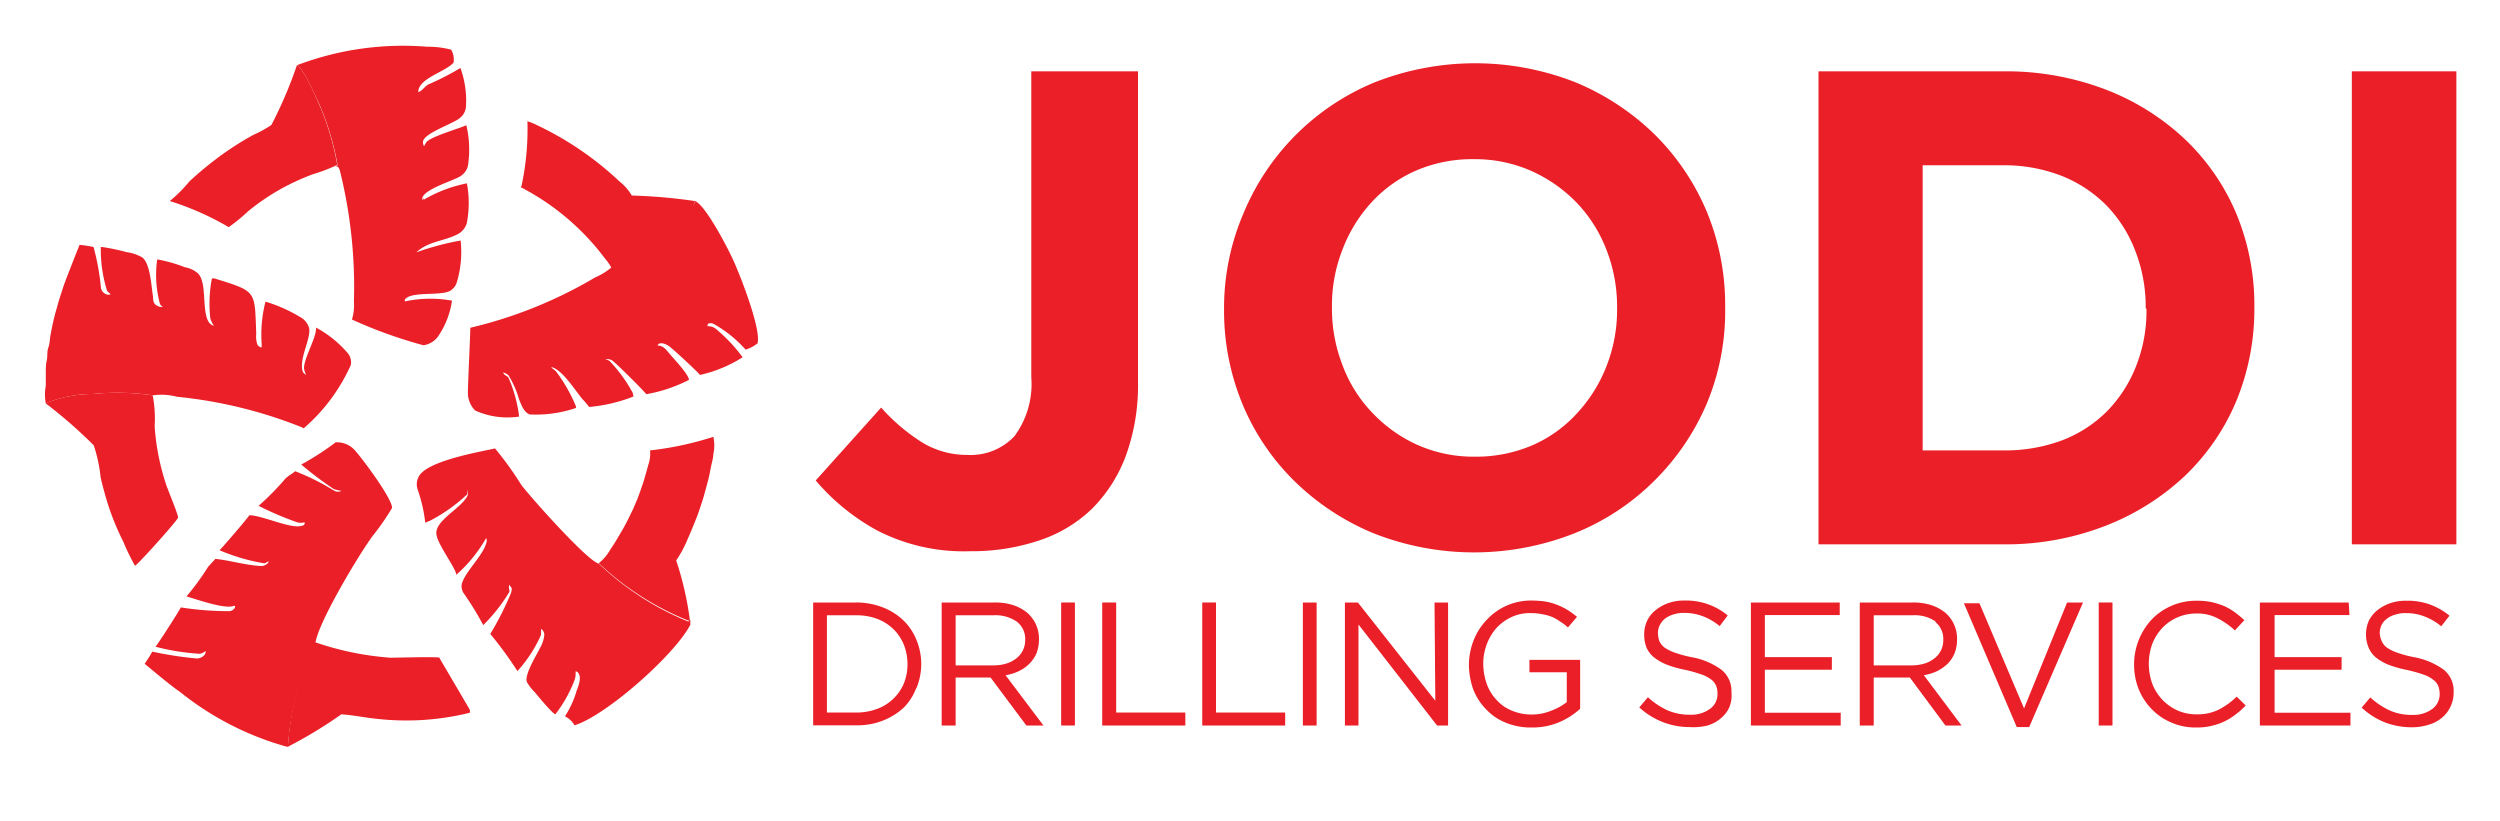
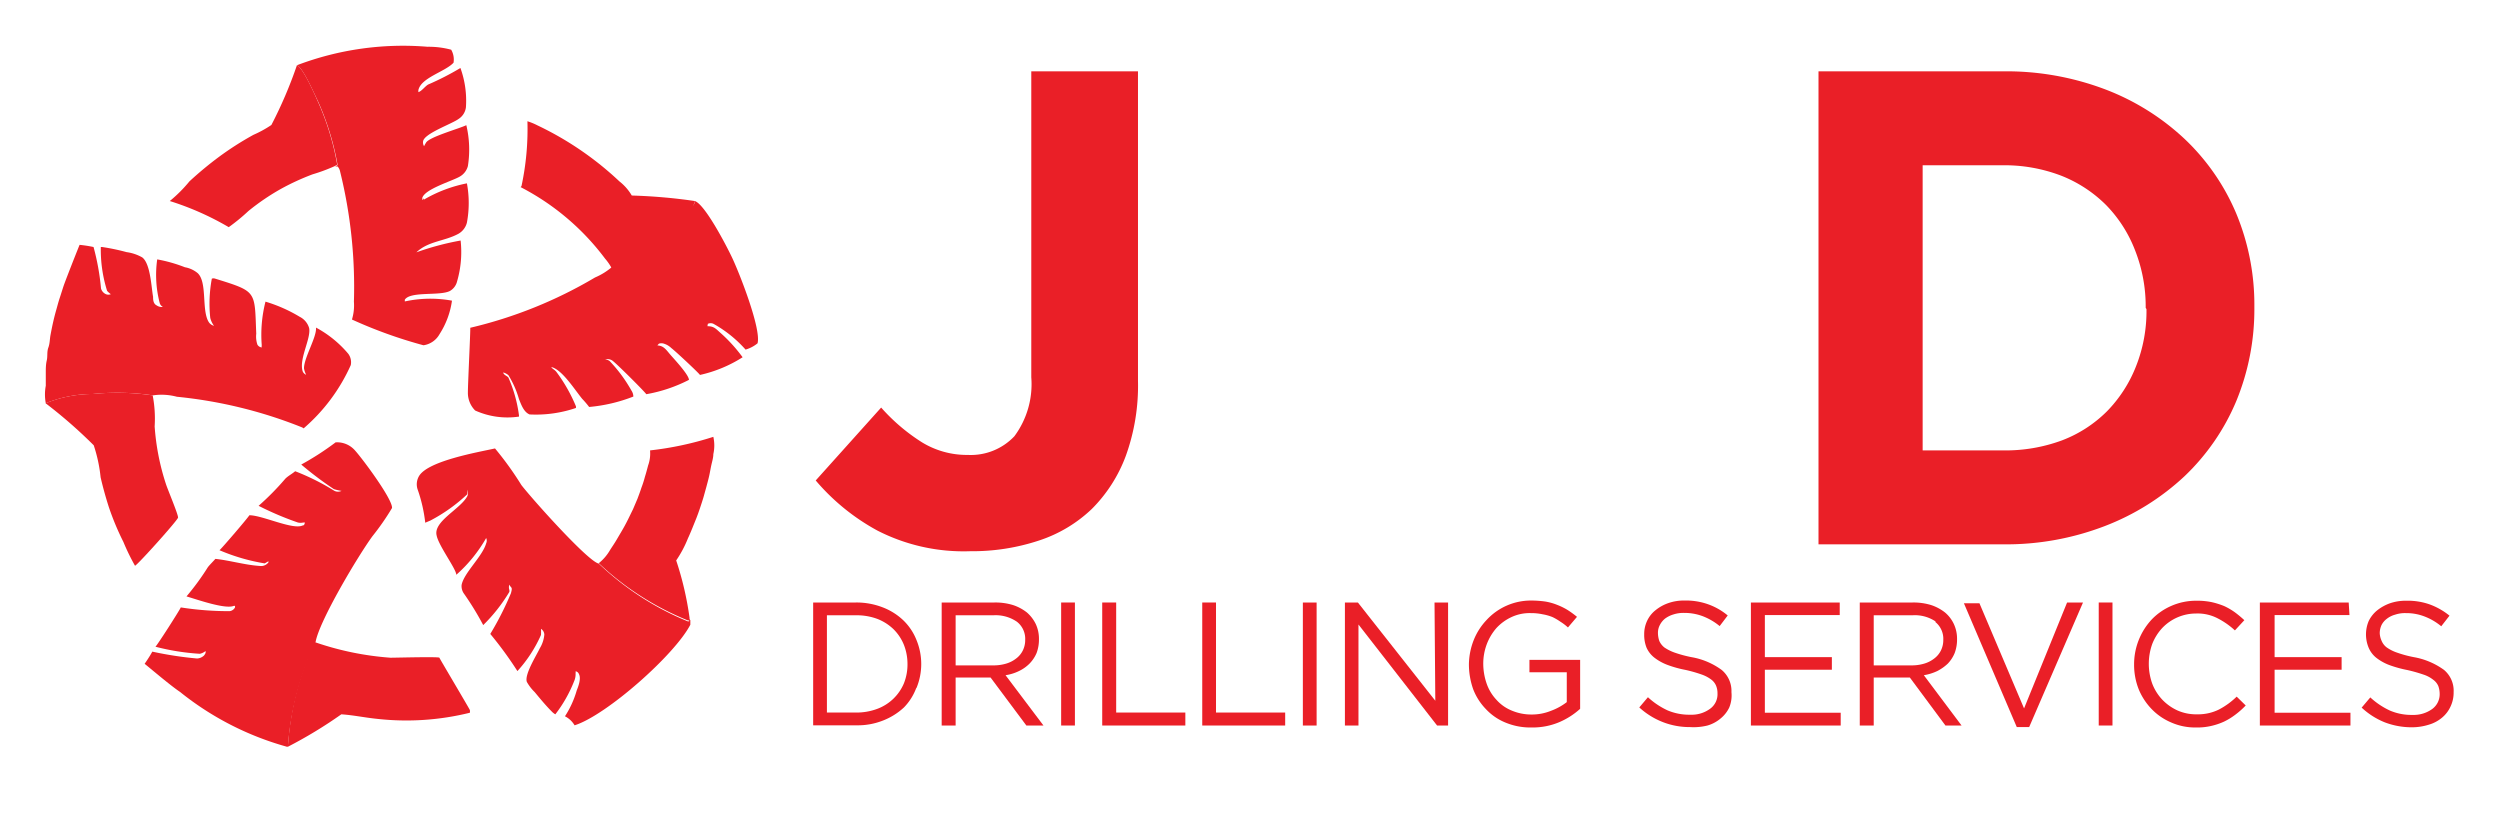
<svg xmlns="http://www.w3.org/2000/svg" id="Layer_1" data-name="Layer 1" viewBox="0 0 127.22 41.79">
  <defs>
    <style>.cls-1{fill:#ea1f27;}</style>
  </defs>
  <path class="cls-1" d="M57.29,23.2a7.51,7.51,0,0,1-1.73,2.7,7.07,7.07,0,0,1-2.7,1.61,10.76,10.76,0,0,1-3.48.54A9.62,9.62,0,0,1,44.65,27a11,11,0,0,1-3.14-2.55l3.33-3.71a9.62,9.62,0,0,0,2.08,1.77,4.37,4.37,0,0,0,2.33.64,3.05,3.05,0,0,0,2.37-.95,4.45,4.45,0,0,0,.86-3V3.63h5.43V19.38A10.52,10.52,0,0,1,57.29,23.2Z" />
-   <path class="cls-1" d="M86.87,20.5a12.31,12.31,0,0,1-2.67,3.95,12.13,12.13,0,0,1-4.06,2.68,13.92,13.92,0,0,1-10.26,0,12.63,12.63,0,0,1-4-2.64,11.87,11.87,0,0,1-2.65-3.92,12.43,12.43,0,0,1-.94-4.84v-.06a12.19,12.19,0,0,1,1-4.84A12.28,12.28,0,0,1,69.93,4.2a13.94,13.94,0,0,1,10.27,0,12.74,12.74,0,0,1,4,2.64,12.18,12.18,0,0,1,2.65,3.92,12.43,12.43,0,0,1,.94,4.84v.07A12.21,12.21,0,0,1,86.87,20.5Zm-4.58-4.83a7.94,7.94,0,0,0-.53-2.93,7.23,7.23,0,0,0-1.51-2.41A7.48,7.48,0,0,0,77.93,8.7,7.11,7.11,0,0,0,75,8.1a7.24,7.24,0,0,0-2.94.58,6.73,6.73,0,0,0-2.27,1.62,7.48,7.48,0,0,0-1.47,2.39,7.8,7.8,0,0,0-.54,2.91v.07a7.93,7.93,0,0,0,.54,2.92A7,7,0,0,0,69.83,21a7.26,7.26,0,0,0,2.3,1.64,7.06,7.06,0,0,0,2.94.6A7.26,7.26,0,0,0,78,22.65,6.67,6.67,0,0,0,80.28,21a7.51,7.51,0,0,0,1.48-2.39,7.79,7.79,0,0,0,.53-2.91Z" />
  <path class="cls-1" d="M113.8,20.41a11.3,11.3,0,0,1-2.63,3.82,12.48,12.48,0,0,1-4.06,2.54,14,14,0,0,1-5.18.93H92.54V3.63h9.39a14.2,14.2,0,0,1,5.18.91,12.29,12.29,0,0,1,4.06,2.53,11.22,11.22,0,0,1,2.63,3.8,12.09,12.09,0,0,1,.92,4.73v.07A12.25,12.25,0,0,1,113.8,20.41Zm-4.61-4.74a7.79,7.79,0,0,0-.54-2.93,6.77,6.77,0,0,0-1.47-2.3,6.7,6.7,0,0,0-2.29-1.5,8.08,8.08,0,0,0-3-.53H97.84V22.92h4.09a8.29,8.29,0,0,0,3-.51,6.51,6.51,0,0,0,2.29-1.48,6.84,6.84,0,0,0,1.47-2.27,7.61,7.61,0,0,0,.54-2.93Z" />
-   <path class="cls-1" d="M119.68,27.7V3.63H125V27.7Z" />
  <path class="cls-1" d="M46.63,35A2.83,2.83,0,0,1,46,36a3.34,3.34,0,0,1-1.05.66,3.49,3.49,0,0,1-1.35.25H41.38V30.66h2.17a3.68,3.68,0,0,1,1.35.24,3.15,3.15,0,0,1,1.05.65,2.83,2.83,0,0,1,.68,1,3.2,3.2,0,0,1,0,2.48ZM46,32.82a2.36,2.36,0,0,0-.52-.79,2.47,2.47,0,0,0-.82-.53,3,3,0,0,0-1.07-.19H42.08v4.95h1.47a3,3,0,0,0,1.07-.18A2.36,2.36,0,0,0,46,34.77a2.59,2.59,0,0,0,.18-1A2.65,2.65,0,0,0,46,32.82Z" />
  <path class="cls-1" d="M52.23,36.92l-1.82-2.44H48.63v2.44h-.71V30.66h2.69a3.05,3.05,0,0,1,.94.13,2.3,2.3,0,0,1,.71.38,1.85,1.85,0,0,1,.45.59,1.77,1.77,0,0,1,.16.77,1.94,1.94,0,0,1-.12.7,1.76,1.76,0,0,1-.36.54,1.94,1.94,0,0,1-.54.38,2.35,2.35,0,0,1-.68.21l1.93,2.56Zm-.48-5.28a1.91,1.91,0,0,0-1.19-.33H48.63v2.55h1.92a2.22,2.22,0,0,0,.65-.09,1.53,1.53,0,0,0,.51-.26,1.14,1.14,0,0,0,.34-.41,1.19,1.19,0,0,0,.12-.54A1.1,1.1,0,0,0,51.75,31.64Z" />
  <path class="cls-1" d="M54.7,30.66v6.26H54V30.66Z" />
  <path class="cls-1" d="M56.09,30.66h.71v5.6h3.52v.66H56.09Z" />
  <path class="cls-1" d="M61.18,30.66h.7v5.6H65.4v.66H61.18Z" />
  <path class="cls-1" d="M67,30.66v6.26h-.7V30.66Z" />
  <path class="cls-1" d="M73,30.66h.69v6.26h-.56l-4-5.14v5.14h-.69V30.66h.66l3.94,5Z" />
  <path class="cls-1" d="M79.37,36.74a3.48,3.48,0,0,1-1.43.28,3.29,3.29,0,0,1-1.33-.25,2.8,2.8,0,0,1-1-.69,3,3,0,0,1-.64-1,3.81,3.81,0,0,1-.22-1.27A3.48,3.48,0,0,1,75,32.56a3.2,3.2,0,0,1,.64-1,3.07,3.07,0,0,1,2.27-1,5.31,5.31,0,0,1,.72.05,2.88,2.88,0,0,1,.61.17,3.26,3.26,0,0,1,.53.26,4.85,4.85,0,0,1,.48.35l-.46.54a2.55,2.55,0,0,0-.38-.29A2.82,2.82,0,0,0,79,31.4a2.44,2.44,0,0,0-.5-.14,2.77,2.77,0,0,0-.6-.06,2.18,2.18,0,0,0-1,.21,2.43,2.43,0,0,0-.75.55,2.71,2.71,0,0,0-.49.82,2.81,2.81,0,0,0-.18,1,3.11,3.11,0,0,0,.17,1,2.3,2.3,0,0,0,.5.83,2.09,2.09,0,0,0,.78.55,2.54,2.54,0,0,0,1,.2,2.59,2.59,0,0,0,1-.19,3,3,0,0,0,.8-.44V34.21h-1.9v-.63h2.58v2.49A3.82,3.82,0,0,1,79.37,36.74Z" />
  <path class="cls-1" d="M84.44,32.62a.88.88,0,0,0,.26.33,2.28,2.28,0,0,0,.52.26,6.25,6.25,0,0,0,.85.23,3.65,3.65,0,0,1,1.54.65,1.39,1.39,0,0,1,.5,1.13A1.64,1.64,0,0,1,88,36a1.61,1.61,0,0,1-.44.56,1.8,1.8,0,0,1-.67.36A2.93,2.93,0,0,1,86,37a3.75,3.75,0,0,1-1.37-.25A3.83,3.83,0,0,1,83.42,36l.44-.52a3.85,3.85,0,0,0,1,.67,2.82,2.82,0,0,0,1.16.22,1.58,1.58,0,0,0,1-.3.91.91,0,0,0,.38-.78,1,1,0,0,0-.07-.39.76.76,0,0,0-.25-.32,1.78,1.78,0,0,0-.5-.26,7.14,7.14,0,0,0-.81-.23,5.55,5.55,0,0,1-.93-.26,2.54,2.54,0,0,1-.66-.37,1.34,1.34,0,0,1-.39-.5,1.76,1.76,0,0,1-.12-.68,1.58,1.58,0,0,1,.15-.69,1.49,1.49,0,0,1,.43-.54,2.14,2.14,0,0,1,.65-.36,2.39,2.39,0,0,1,.82-.13,3.36,3.36,0,0,1,1.2.19,3.26,3.26,0,0,1,1,.57l-.41.54a3.08,3.08,0,0,0-.88-.51,2.64,2.64,0,0,0-.93-.16,1.63,1.63,0,0,0-.55.08,1.38,1.38,0,0,0-.42.21,1,1,0,0,0-.26.32.83.83,0,0,0-.1.41A1.29,1.29,0,0,0,84.44,32.62Z" />
  <path class="cls-1" d="M93.62,31.3H89.81v2.14h3.41v.64H89.81v2.19h3.86v.65H89.1V30.66h4.52Z" />
  <path class="cls-1" d="M99,36.92l-1.81-2.44H95.35v2.44h-.71V30.66h2.69a3.05,3.05,0,0,1,.94.13,2.3,2.3,0,0,1,.71.38,1.72,1.72,0,0,1,.45.59,1.77,1.77,0,0,1,.16.77,1.94,1.94,0,0,1-.12.7,1.73,1.73,0,0,1-.35.54,2.29,2.29,0,0,1-.54.38,2.56,2.56,0,0,1-.68.21l1.92,2.56Zm-.48-5.28a1.89,1.89,0,0,0-1.19-.33H95.35v2.55h1.92a2.22,2.22,0,0,0,.65-.09,1.53,1.53,0,0,0,.51-.26,1.14,1.14,0,0,0,.34-.41,1.19,1.19,0,0,0,.12-.54A1.1,1.1,0,0,0,98.47,31.64Z" />
  <path class="cls-1" d="M105.19,30.66H106L103.26,37h-.63l-2.69-6.3h.79L103,36.05Z" />
  <path class="cls-1" d="M107.5,30.66v6.26h-.7V30.66Z" />
  <path class="cls-1" d="M113.75,36.37a3.36,3.36,0,0,1-.57.35,3.31,3.31,0,0,1-.65.22,3.12,3.12,0,0,1-.78.08,3,3,0,0,1-1.25-.25,3,3,0,0,1-1-.68,3.2,3.2,0,0,1-.66-1,3.39,3.39,0,0,1-.24-1.28,3.35,3.35,0,0,1,.9-2.29,3.08,3.08,0,0,1,1-.69,3.13,3.13,0,0,1,1.27-.26,3.67,3.67,0,0,1,.77.07,4,4,0,0,1,.64.2,3.3,3.3,0,0,1,.55.32,5.65,5.65,0,0,1,.48.4l-.48.52a3.91,3.91,0,0,0-.87-.61,2.21,2.21,0,0,0-1.1-.25,2.38,2.38,0,0,0-1.73.74,2.57,2.57,0,0,0-.51.82,3,3,0,0,0,0,2,2.47,2.47,0,0,0,.51.82,2.51,2.51,0,0,0,.77.55,2.32,2.32,0,0,0,1,.2,2.39,2.39,0,0,0,1.11-.24,3.8,3.8,0,0,0,.91-.66l.46.45A4.15,4.15,0,0,1,113.75,36.37Z" />
  <path class="cls-1" d="M119.56,31.3h-3.81v2.14h3.41v.64h-3.41v2.19h3.86v.65H115V30.66h4.52Z" />
  <path class="cls-1" d="M121.2,32.62a.79.79,0,0,0,.26.33,2.08,2.08,0,0,0,.52.26,5.87,5.87,0,0,0,.85.23,3.71,3.71,0,0,1,1.54.65,1.38,1.38,0,0,1,.49,1.13,1.64,1.64,0,0,1-.16.74,1.59,1.59,0,0,1-.43.56,1.84,1.84,0,0,1-.68.36,2.86,2.86,0,0,1-.85.13,3.85,3.85,0,0,1-1.38-.25,3.79,3.79,0,0,1-1.18-.75l.44-.52a3.85,3.85,0,0,0,1,.67,2.78,2.78,0,0,0,1.15.22,1.61,1.61,0,0,0,1-.3.93.93,0,0,0,.38-.78,1.18,1.18,0,0,0-.07-.39.79.79,0,0,0-.26-.32,1.58,1.58,0,0,0-.49-.26,7.8,7.8,0,0,0-.81-.23,6,6,0,0,1-.94-.26,2.54,2.54,0,0,1-.66-.37,1.31,1.31,0,0,1-.38-.5,1.75,1.75,0,0,1,0-1.37,1.61,1.61,0,0,1,.43-.54,2.27,2.27,0,0,1,.65-.36,2.45,2.45,0,0,1,.83-.13,3.36,3.36,0,0,1,1.2.19,3.51,3.51,0,0,1,1,.57l-.42.54a3,3,0,0,0-.88-.51,2.58,2.58,0,0,0-.92-.16,1.59,1.59,0,0,0-.55.08,1.18,1.18,0,0,0-.42.21.91.91,0,0,0-.27.32,1,1,0,0,0-.09.41A1.05,1.05,0,0,0,121.2,32.62Z" />
  <path class="cls-1" d="M26.84,6.17a3.22,3.22,0,0,1,.51.21,16.24,16.24,0,0,1,4.17,2.85,2.54,2.54,0,0,1,.63.72,27.62,27.62,0,0,1,3.21.28c0,.18-.18.36-.3.5a15.64,15.64,0,0,1-3.74,3l-.15,0v0a2.7,2.7,0,0,0-.38-.57,12.57,12.57,0,0,0-4.3-3.64.15.15,0,0,0,.05-.06A13.86,13.86,0,0,0,26.84,6.17Z" />
  <path class="cls-1" d="M15.11,3.32c.31.12.9,1.47,1.05,1.81a13.64,13.64,0,0,1,1,3.25l-.12.07a8.83,8.83,0,0,1-1.13.42,12.3,12.3,0,0,0-1.61.74,11.57,11.57,0,0,0-1.66,1.13,9.91,9.91,0,0,1-1,.82h0a14.47,14.47,0,0,0-3-1.33,7.05,7.05,0,0,0,1-1A18,18,0,0,1,11.12,8,15.72,15.72,0,0,1,12.9,6.86a5.71,5.71,0,0,0,.91-.5A22.06,22.06,0,0,0,15.11,3.32Z" />
  <path class="cls-1" d="M4.71,20.05a12.33,12.33,0,0,1,3.06.07,6.28,6.28,0,0,1,.1,1.58,12.08,12.08,0,0,0,.57,2.92c.08.26.64,1.58.62,1.72S7,28.75,6.87,28.79a11,11,0,0,1-.59-1.21,13.76,13.76,0,0,1-.74-1.77c-.16-.5-.3-1-.42-1.52a7.6,7.6,0,0,0-.35-1.63,24.7,24.7,0,0,0-2.45-2.14,6.48,6.48,0,0,1,2.29-.47h0S4.59,20.05,4.71,20.05Z" />
  <path class="cls-1" d="M33.08,22.92a16.36,16.36,0,0,0,3.22-.69,2,2,0,0,1,0,.88c0,.18-.06.37-.1.55s-.07.37-.11.55-.09.36-.14.55l-.15.54c-.05.17-.11.35-.17.53s-.12.35-.19.53l-.21.52c-.07.17-.14.34-.22.51a5.82,5.82,0,0,1-.6,1.13,16.09,16.09,0,0,1,.68,2.92l0,0,0,.13H35a14.51,14.51,0,0,1-4.53-2.91,2.38,2.38,0,0,0,.58-.68c.11-.17.22-.33.32-.5l.3-.51c.1-.17.19-.34.28-.52s.17-.35.26-.53l.23-.54c.07-.19.14-.37.2-.56a5.22,5.22,0,0,0,.18-.56c.06-.19.11-.38.16-.57A1.79,1.79,0,0,0,33.08,22.92Z" />
  <path class="cls-1" d="M16,32.67a15.06,15.06,0,0,0,3.87.8c.26,0,2.47-.06,2.49,0s1.39,2.36,1.55,2.66a.37.37,0,0,1,0,.14,13.43,13.43,0,0,1-4.73.31c-.6-.06-1.21-.19-1.81-.23A22.77,22.77,0,0,1,14.65,38,15,15,0,0,1,16,32.67Z" />
  <path class="cls-1" d="M21.64,26.6a7.65,7.65,0,0,0-.39-1.7.82.82,0,0,1,.09-.7c.5-.76,3-1.19,3.85-1.38a16.41,16.41,0,0,1,1.34,1.86c.47.62,3.38,3.89,3.94,4A14.51,14.51,0,0,0,35,31.62h.07l0-.13.06.07c0,.1,0,.13,0,.23-.79,1.53-4.27,4.61-5.89,5.12a1.21,1.21,0,0,0-.49-.46,4.86,4.86,0,0,0,.6-1.32c.09-.22.23-.61.11-.83a.22.22,0,0,0-.17-.14.31.31,0,0,1,0,.1v0a.9.9,0,0,1-.08.42,6.87,6.87,0,0,1-.95,1.67.76.76,0,0,1-.17-.13c-.31-.31-.59-.65-.88-1a2.25,2.25,0,0,1-.4-.52c-.13-.37.48-1.33.66-1.71a1.61,1.61,0,0,0,.23-.7.37.37,0,0,0-.17-.29,3,3,0,0,1,0,.31,6.8,6.8,0,0,1-1.2,1.84l0,0a19,19,0,0,0-1.38-1.89A15.64,15.64,0,0,0,26,30.19c.1-.35,0-.25-.08-.44h0a.42.42,0,0,0,0,.27.34.34,0,0,1,0,.1,8.45,8.45,0,0,1-1.33,1.69l0,0a14.9,14.9,0,0,0-1-1.63.66.66,0,0,1-.1-.41c.11-.61,1.06-1.45,1.25-2.12a.32.32,0,0,0,0-.27,7.35,7.35,0,0,1-1.52,1.87l0,0c0-.29-.9-1.48-1-2-.18-.72,1.21-1.34,1.56-2a.39.39,0,0,0,0-.33h0a.61.61,0,0,1,0,.23,8.48,8.48,0,0,1-1.88,1.34Z" />
  <path class="cls-1" d="M15.11,3.32a15.2,15.2,0,0,1,6.65-.94,4.39,4.39,0,0,1,1.2.15h0a1,1,0,0,1,.12.66v0c-.42.46-1.66.76-1.79,1.4l0,.1c.18-.06.33-.29.5-.39a13.94,13.94,0,0,0,1.64-.84,4.89,4.89,0,0,1,.28,2,.82.82,0,0,1-.37.59c-.35.26-1.75.74-1.81,1.14a.37.37,0,0,0,.05.25,1.62,1.62,0,0,1,.1-.18c.16-.29,1.68-.71,2.05-.89a5.35,5.35,0,0,1,.08,2.08.87.87,0,0,1-.42.54c-.4.23-1.77.63-1.9,1.08l0,.11a.2.2,0,0,0,.08-.1l0,.08a7,7,0,0,1,2.19-.83,5.46,5.46,0,0,1,0,2,.91.91,0,0,1-.42.56c-.7.39-1.54.37-2.15.95l0,0a14.05,14.05,0,0,1,2.25-.6,5.35,5.35,0,0,1-.18,2.08.77.77,0,0,1-.37.49c-.52.26-2,0-2.29.44v.09h0l0,0A6.13,6.13,0,0,1,23,15.3,4.21,4.21,0,0,1,22.37,17a1.12,1.12,0,0,1-.82.57,23.58,23.58,0,0,1-3.64-1.31,2.48,2.48,0,0,0,.1-.91,24.49,24.49,0,0,0-.7-6.61.57.57,0,0,0-.13-.27l-.12,0,.12-.07a13.64,13.64,0,0,0-1-3.25C16,4.79,15.42,3.44,15.11,3.32Z" />
  <path class="cls-1" d="M35.36,10.23c.52.18,1.6,2.26,1.88,2.85.38.79,1.51,3.67,1.31,4.39a1.7,1.7,0,0,1-.61.32,6.22,6.22,0,0,0-1.63-1.31.33.33,0,0,0-.29,0L36,16.6l0,0c.31,0,.41.11.63.31a7.86,7.86,0,0,1,1.16,1.27v0a6.77,6.77,0,0,1-2.17.9h0c-.07-.11-1.27-1.23-1.46-1.37a.94.94,0,0,0-.37-.22.39.39,0,0,0-.26,0c-.06.07-.08.07-.09.16l0-.07c.34,0,.48.25.69.49s.92,1,.93,1.26v0a7.6,7.6,0,0,1-2.17.73c-.15-.2-1.46-1.5-1.69-1.68a.4.4,0,0,0-.22-.1.58.58,0,0,0-.19,0l0,0h0a.51.51,0,0,1,.24.1,7.46,7.46,0,0,1,1.1,1.49.57.57,0,0,1,.1.31,8.12,8.12,0,0,1-2.25.53,4.47,4.47,0,0,0-.35-.41c-.37-.45-1-1.45-1.53-1.61l-.05,0c.08.09.18.13.26.23a8.11,8.11,0,0,1,1,1.76s0,.05,0,.08a6.33,6.33,0,0,1-2.36.33c-.3-.12-.43-.51-.54-.78a4.77,4.77,0,0,0-.54-1.22l0,0a.7.7,0,0,0-.24-.13h0v0H25.6c.07.15.18.15.27.25a7,7,0,0,1,.54,1.93v.06a4,4,0,0,1-2.23-.31,1.27,1.27,0,0,1-.37-.92c0-.47.14-3.24.12-3.29a22.57,22.57,0,0,0,6.35-2.56,3.28,3.28,0,0,0,.88-.55s0,0,0-.1l.15,0a15.64,15.64,0,0,0,3.74-3C35.18,10.59,35.37,10.41,35.36,10.23Z" />
  <path class="cls-1" d="M17.08,22.51a1.21,1.21,0,0,1,1,.43c.37.41,1.9,2.46,1.87,2.91a12.65,12.65,0,0,1-1,1.44c-.73,1-2.7,4.3-2.89,5.38A15,15,0,0,0,14.65,38l-.05,0a15.14,15.14,0,0,1-5.44-2.79c-.49-.33-1.38-1.09-1.8-1.43,0,0,.26-.37.39-.62a18.53,18.53,0,0,0,2.28.35.56.56,0,0,0,.35-.15c.06-.08.1-.13.08-.23l0,0a.71.71,0,0,1-.29.14,11.77,11.77,0,0,1-2.26-.36c.09-.07,1.24-1.87,1.29-2a15.67,15.67,0,0,0,2.49.19.36.36,0,0,0,.27-.19l0-.08h0l-.06,0c-.43.19-1.89-.33-2.41-.48a12.81,12.81,0,0,0,1.09-1.49c.12-.15.26-.28.38-.42.75.08,1.5.31,2.26.36a.47.47,0,0,0,.44-.18v-.06l-.19.11A9.87,9.87,0,0,1,11.17,28c.12-.1,1.45-1.65,1.52-1.78.66,0,2.22.76,2.71.52.09,0,.09-.07.12-.15l-.09,0a.63.63,0,0,1-.27,0,15.57,15.57,0,0,1-2-.85,13.7,13.7,0,0,0,1.36-1.38c.15-.15.34-.24.5-.38l0,0a11.84,11.84,0,0,1,2,1,.42.42,0,0,0,.36,0v0a2.46,2.46,0,0,1-.39-.09,17.59,17.59,0,0,1-1.66-1.25A14.31,14.31,0,0,0,17.08,22.51Z" />
  <path class="cls-1" d="M4.76,12.57a12.08,12.08,0,0,1,.38,2.11.45.45,0,0,0,.25.29.32.32,0,0,0,.25,0,1,1,0,0,1-.19-.17,7,7,0,0,1-.32-2.23l.07,0a10.94,10.94,0,0,1,1.24.26,2.23,2.23,0,0,1,.8.27c.42.32.46,1.52.55,2,0,.13,0,.35.18.44a.46.46,0,0,0,.32.08.33.33,0,0,1-.16-.19A5.67,5.67,0,0,1,8,13.2a7.43,7.43,0,0,1,1.41.4,1.39,1.39,0,0,1,.65.3c.49.46.2,1.83.54,2.45a.45.45,0,0,0,.29.23,1.13,1.13,0,0,1-.19-.4,6.9,6.9,0,0,1,.08-2,.25.25,0,0,1,.17,0c2.15.67,2,.61,2.09,2.8a1.29,1.29,0,0,0,.06.56.29.29,0,0,0,.22.14.28.28,0,0,1,0-.11,6.82,6.82,0,0,1,.19-2.22,7.59,7.59,0,0,1,1.74.77.94.94,0,0,1,.48.57c.11.51-.5,1.53-.34,2.16a.3.3,0,0,0,.19.22,1,1,0,0,1-.11-.33c0-.54.66-1.6.61-2.07A5.6,5.6,0,0,1,17.72,18a.72.72,0,0,1,.13.58,9.22,9.22,0,0,1-2.4,3.22.33.33,0,0,0-.1-.06A23.23,23.23,0,0,0,9,20.19a3,3,0,0,0-1.22-.07,12.33,12.33,0,0,0-3.06-.07h-.1a6.48,6.48,0,0,0-2.29.47,2.4,2.4,0,0,1,0-.89c0-.21,0-.43,0-.65s0-.43.05-.64,0-.43.08-.65.07-.43.11-.64.08-.42.13-.64.1-.42.16-.63.11-.41.18-.62.13-.41.2-.62c.13-.37.69-1.79.81-2.08A6.29,6.29,0,0,1,4.76,12.57Z" />
</svg>